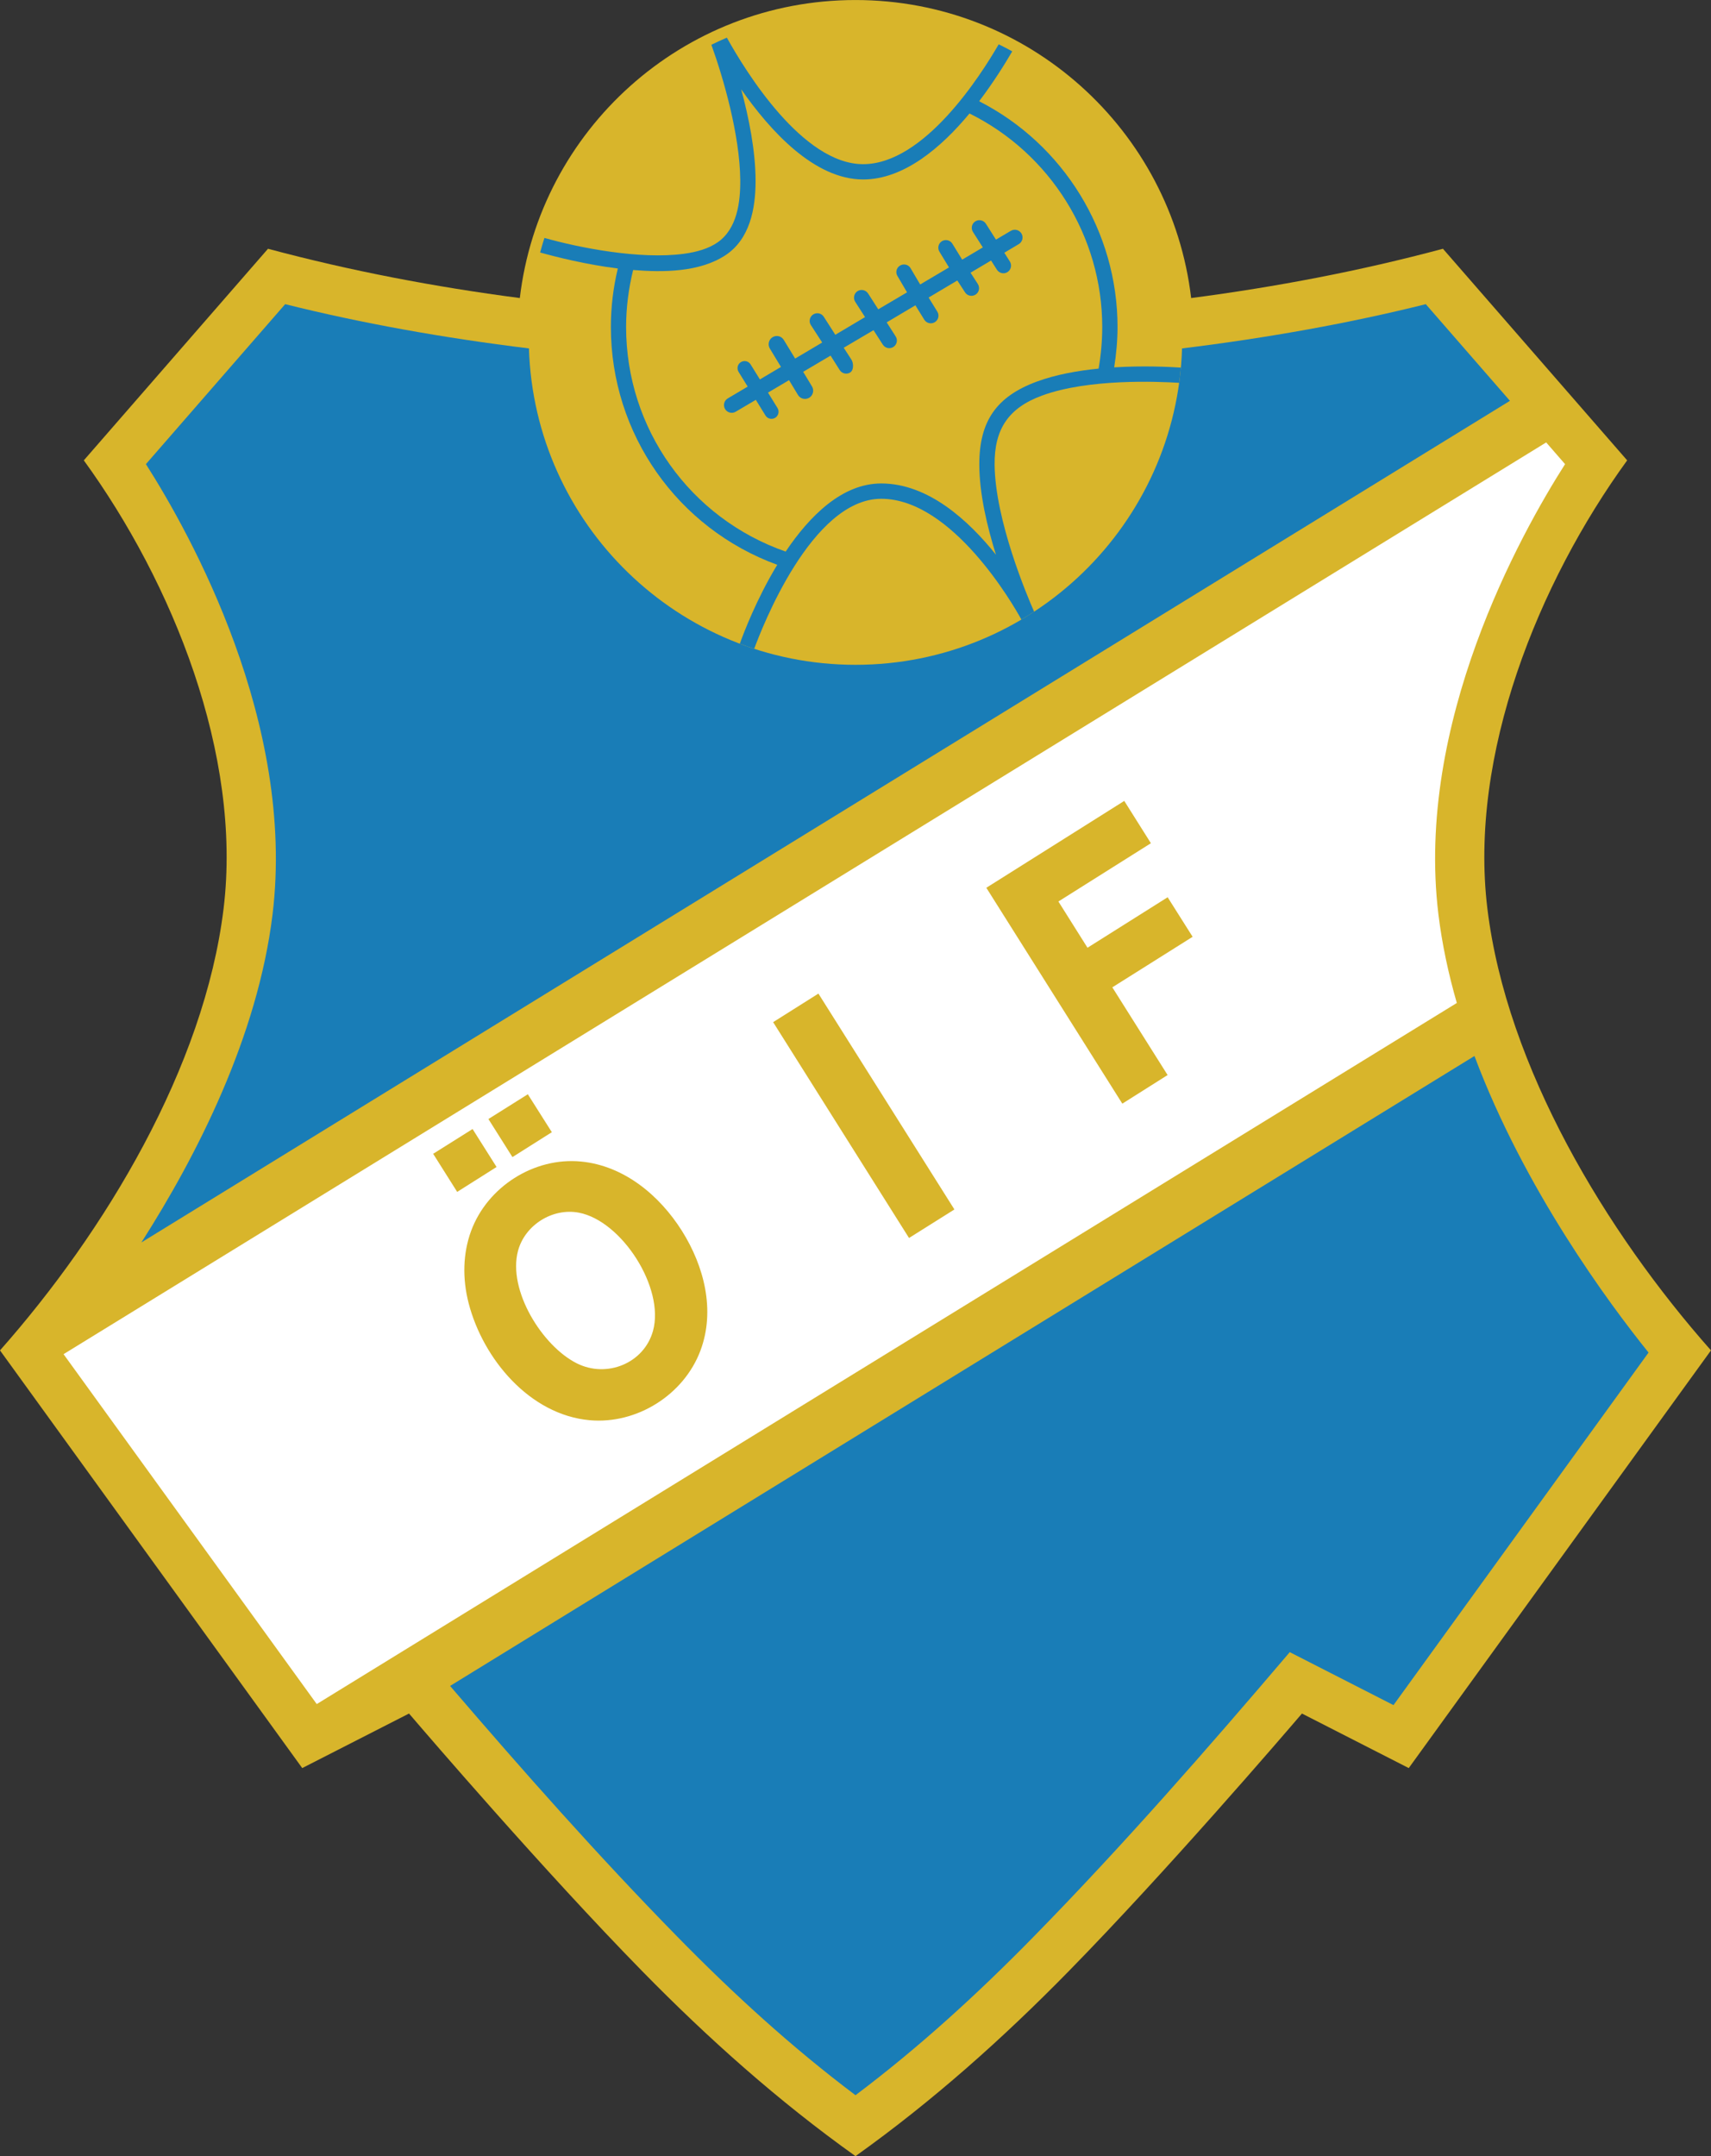
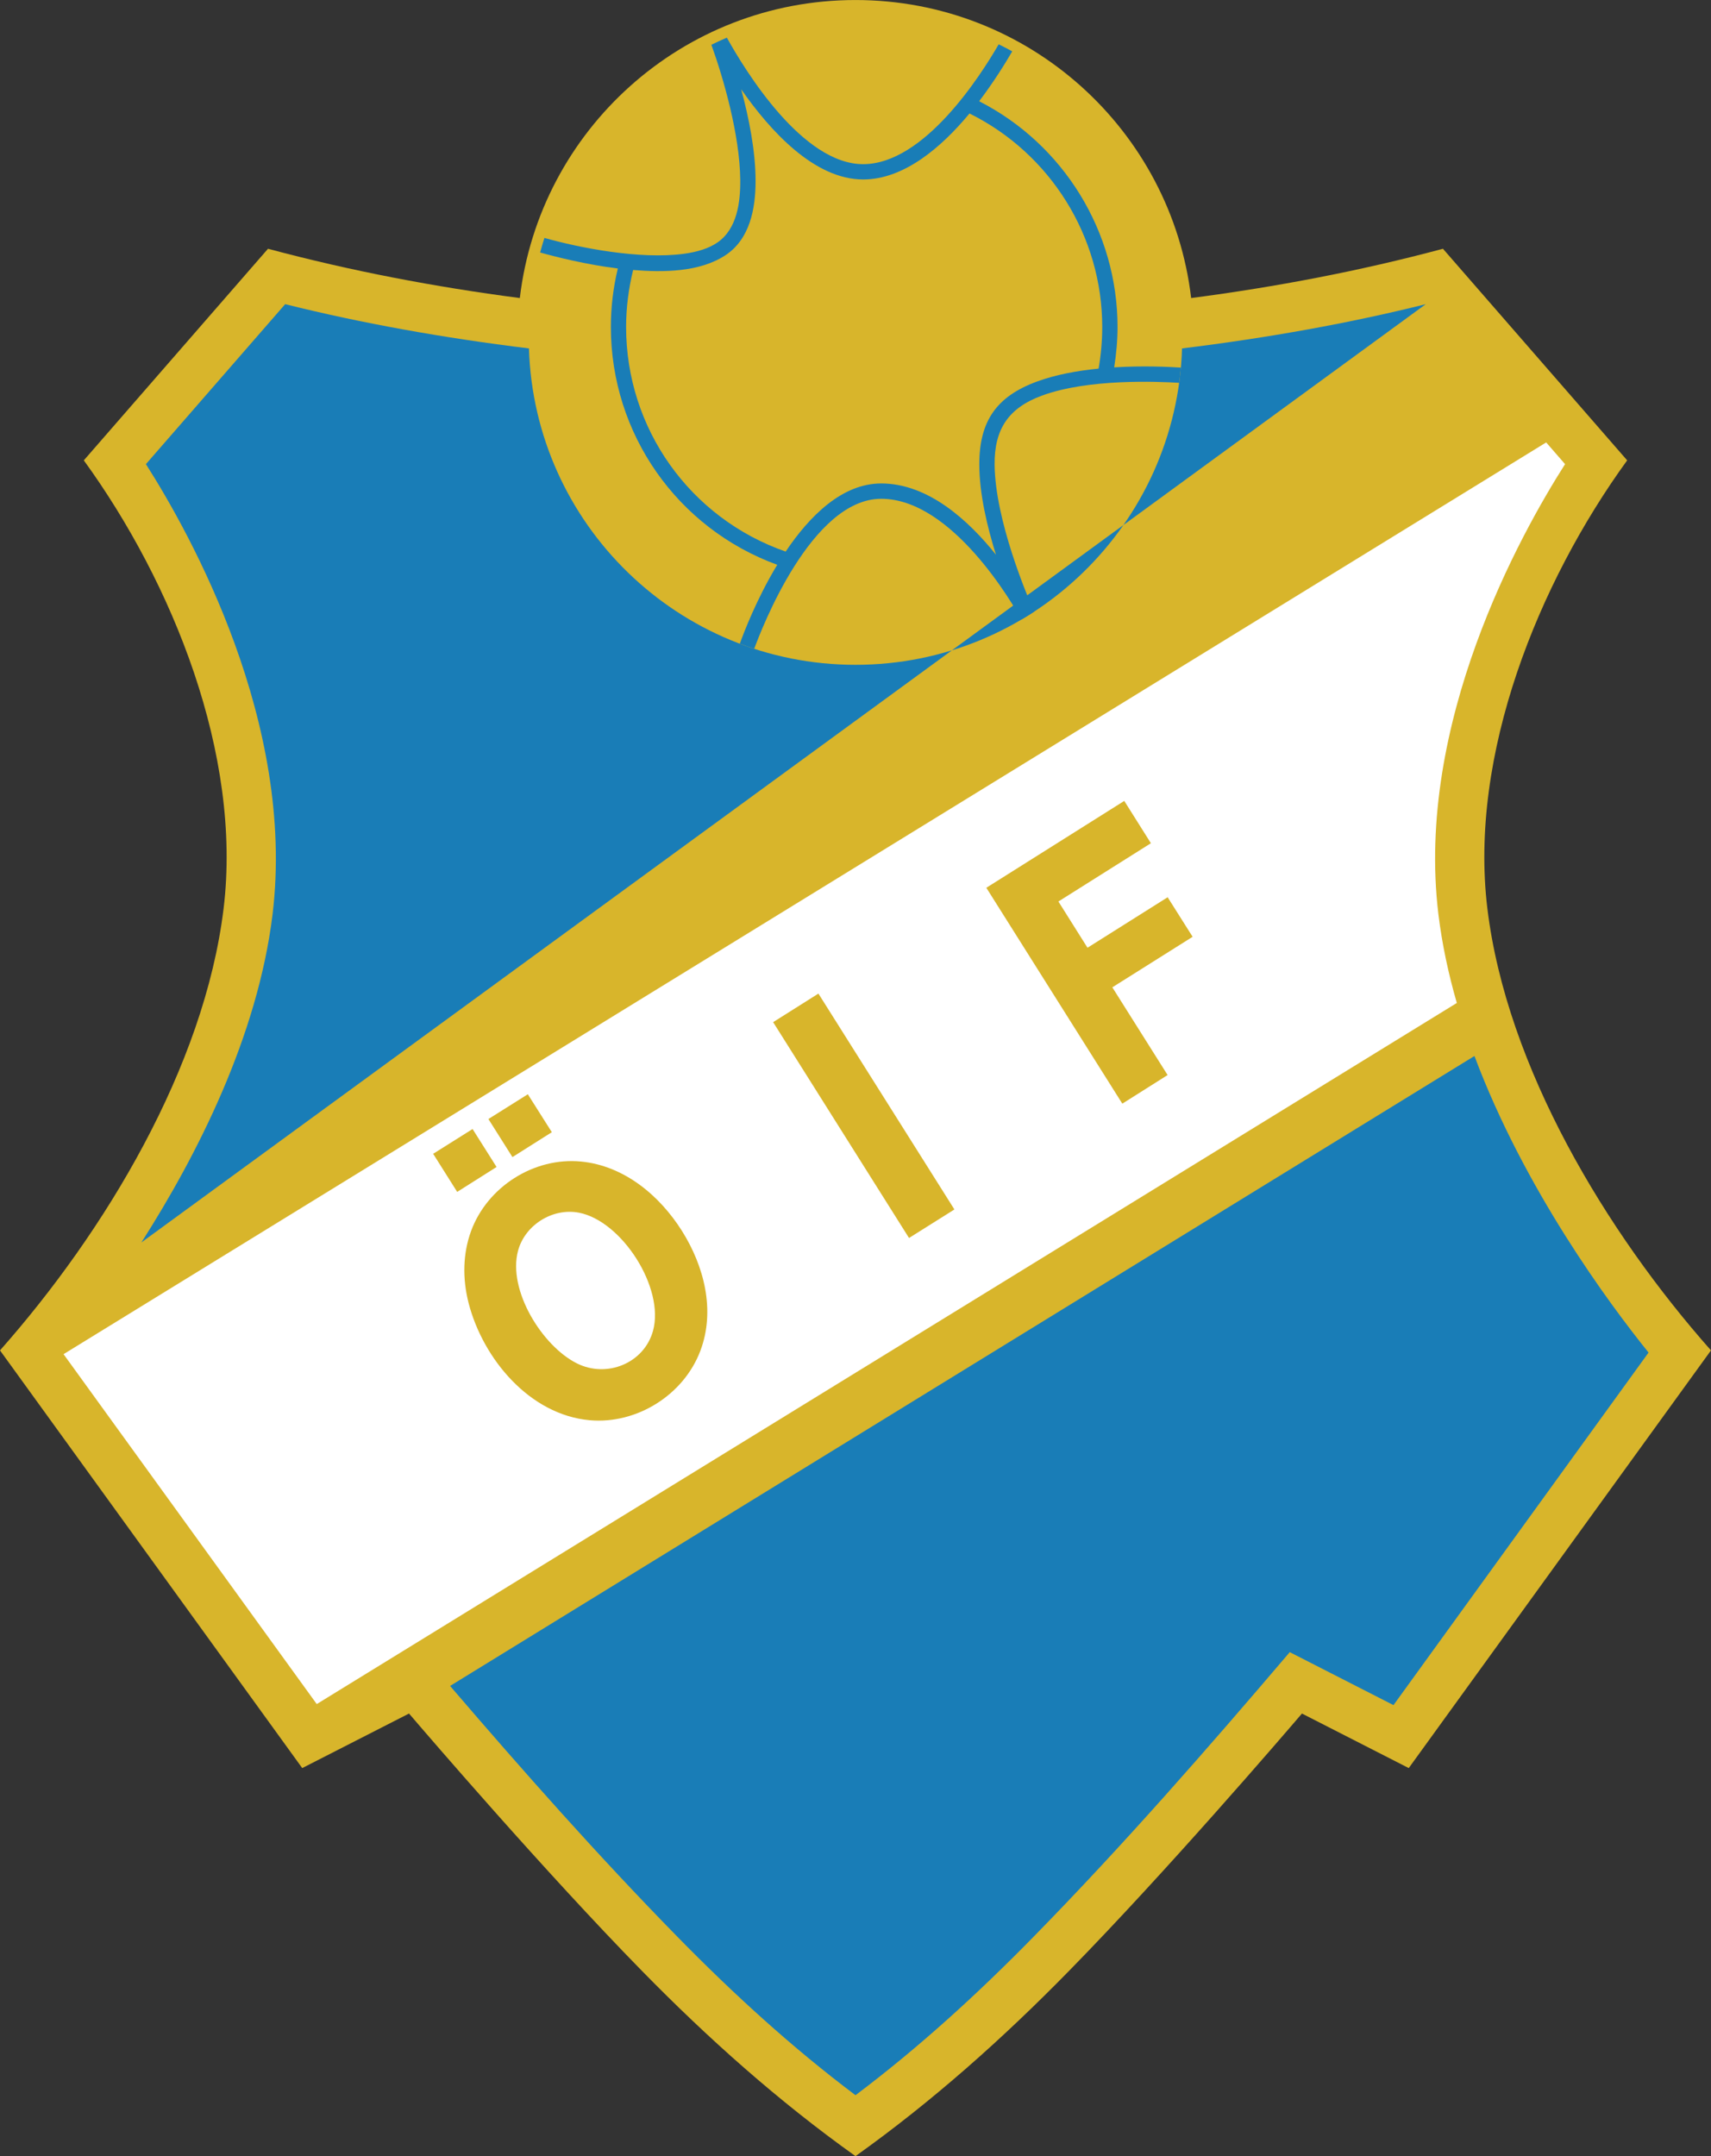
<svg xmlns="http://www.w3.org/2000/svg" width="272.18pt" height="342.97pt" viewBox="0 0 272.18 342.97" version="1.1">
  <rect x="0" y="0" width="272.18" height="342.97" fill="#333333" stroke="none" />
  <defs>
    <clipPath id="clip1">
      <path d="M 0 0 L 272.18 0 L 272.18 342.969 L 0 342.969 Z M 0 0 " />
    </clipPath>
  </defs>
  <g id="surface1">
    <g clip-path="url(#clip1)" clip-rule="nonzero">
      <path style=" stroke:none;fill-rule:nonzero;fill:rgb(84.764%,70.897%,16.869%);fill-opacity:1;" d="M 229.539 39.57 C 216.43 43.086 203.02 45.641 189.484 47.41 C 186.336 20.715 163.629 0.004 136.086 0.004 C 108.551 0.004 85.844 20.715 82.691 47.41 C 69.16 45.641 55.746 43.086 42.633 39.57 L 13.332 73.227 C 27.449 92.676 38.535 120.062 35.57 144.508 C 32.5 169.777 16.648 195.996 0 214.801 L 48.078 281.242 L 65.066 272.566 C 68.223 276.254 86.656 297.715 102.117 313.5 C 112.629 324.238 123.844 334.242 136.09 342.969 C 148.336 334.242 159.547 324.238 170.059 313.5 C 185.52 297.715 203.953 276.254 207.109 272.566 L 224.098 281.242 L 272.176 214.801 C 255.527 195.996 239.676 169.777 236.605 144.508 C 233.641 120.062 244.727 92.676 258.844 73.227 " />
    </g>
    <path style=" stroke:none;fill-rule:nonzero;fill:rgb(9.813%,49.022%,71.68%);fill-opacity:1;" d="M 71.598 268.176 C 83.266 281.781 95.164 295.215 107.699 308.012 C 116.57 317.074 125.949 325.652 136.09 333.277 C 146.23 325.652 155.609 317.074 164.477 308.012 C 178.66 293.531 192.035 278.23 205.172 262.801 L 221.672 271.227 L 262.246 215.148 C 255.871 207.227 242.484 189.125 234.551 167.973 " />
    <path style=" stroke:none;fill-rule:nonzero;fill:rgb(100%,100%,100%);fill-opacity:1;" d="M 10.109 215.402 L 50.387 271.062 L 231.746 159.539 C 230.41 154.906 229.395 150.18 228.816 145.426 C 225.129 115.02 241.828 85.027 248.965 73.828 L 245.961 70.375 " />
-     <path style=" stroke:none;fill-rule:nonzero;fill:rgb(9.813%,49.022%,71.68%);fill-opacity:1;" d="M 45.363 48.383 L 23.211 73.828 C 30.348 85.027 47.047 115.02 43.359 145.426 C 41 164.824 31.348 183.762 22.492 197.629 L 240.195 63.758 L 226.809 48.383 C 214.715 51.406 201.641 53.754 188.035 55.422 C 187.164 83.359 164.234 105.75 136.09 105.75 C 107.938 105.75 85.012 83.359 84.141 55.422 C 70.531 53.754 57.465 51.406 45.363 48.383 " />
+     <path style=" stroke:none;fill-rule:nonzero;fill:rgb(9.813%,49.022%,71.68%);fill-opacity:1;" d="M 45.363 48.383 L 23.211 73.828 C 30.348 85.027 47.047 115.02 43.359 145.426 C 41 164.824 31.348 183.762 22.492 197.629 L 226.809 48.383 C 214.715 51.406 201.641 53.754 188.035 55.422 C 187.164 83.359 164.234 105.75 136.09 105.75 C 107.938 105.75 85.012 83.359 84.141 55.422 C 70.531 53.754 57.465 51.406 45.363 48.383 " />
    <path style=" stroke:none;fill-rule:nonzero;fill:rgb(9.813%,49.022%,71.68%);fill-opacity:1;" d="M 158.867 7.051 C 159.598 7.406 160.316 7.777 161.023 8.168 C 159.98 9.965 158.129 12.98 155.758 16.105 C 169.18 22.949 177.773 36.848 177.773 52.004 C 177.773 54.164 177.574 56.316 177.242 58.434 C 181.887 58.148 185.988 58.355 187.848 58.473 C 187.773 59.285 187.684 60.094 187.574 60.895 C 184.164 60.688 173.16 60.203 165.754 62.926 C 160.422 64.883 158.164 68.27 158.219 73.926 C 158.305 82.758 163.383 94.766 164.504 97.297 C 163.84 97.73 163.164 98.148 162.48 98.551 C 161.191 96.199 151.477 79.34 140.18 79.34 C 129.094 79.34 121.148 100.008 119.98 103.199 C 119.211 102.949 118.445 102.68 117.688 102.395 C 118.262 100.781 120.332 95.305 123.641 89.84 C 107.762 84.039 97.176 69.027 97.176 52.004 C 97.176 48.855 97.551 45.738 98.281 42.707 C 93.234 42.082 88.461 40.875 85.922 40.164 C 86.133 39.383 86.359 38.609 86.605 37.844 C 92.078 39.402 101.805 41.32 108.805 40.367 C 110.891 40.086 112.73 39.535 114.137 38.566 C 117.27 36.402 117.789 32.133 117.758 28.629 C 117.691 21.469 115.082 12.438 113.164 7.121 C 113.973 6.723 114.793 6.344 115.625 5.988 C 118.59 11.328 127.66 26.113 137.309 26.113 C 147.039 26.113 156.039 11.945 158.867 7.051 " />
    <path style=" stroke:none;fill-rule:nonzero;fill:rgb(84.764%,70.897%,16.869%);fill-opacity:1;" d="M 155.785 73.863 C 155.785 78.551 157.043 83.797 158.434 88.238 C 154.094 82.816 147.684 76.902 140.18 76.902 C 133.977 76.902 128.809 82.043 124.98 87.738 C 109.777 82.434 99.598 68.18 99.598 52.004 C 99.598 48.934 99.996 45.898 100.715 42.949 C 105.469 43.332 111.273 43.324 115.414 40.59 C 119.301 38.02 120.195 33.172 120.195 28.801 C 120.195 23.992 119.117 18.695 117.906 14.203 C 122.504 20.797 129.527 28.547 137.309 28.547 C 143.84 28.547 149.809 23.375 154.223 18.051 C 167.074 24.406 175.34 37.602 175.34 52.004 C 175.34 54.234 175.137 56.465 174.762 58.633 C 171.406 58.965 167.93 59.59 164.91 60.707 C 158.484 63.082 155.785 67.02 155.785 73.863 " />
-     <path style=" stroke:none;fill-rule:nonzero;fill:rgb(9.813%,49.022%,71.68%);fill-opacity:1;" d="M 162.492 37.145 C 162.141 36.562 161.383 36.367 160.797 36.719 L 158.434 38.117 L 156.836 35.594 C 156.477 35.023 155.711 34.852 155.152 35.211 C 154.578 35.566 154.418 36.324 154.773 36.891 L 156.344 39.355 L 153.059 41.301 L 151.488 38.746 C 151.129 38.18 150.383 38.02 149.816 38.379 C 149.25 38.746 149.098 39.504 149.461 40.066 L 150.961 42.539 L 146.379 45.25 L 144.828 42.625 C 144.48 42.059 143.715 41.898 143.148 42.262 C 142.574 42.625 142.414 43.379 142.785 43.938 L 144.289 46.5 L 139.711 49.199 L 138.094 46.684 C 137.73 46.121 136.973 45.949 136.398 46.32 C 135.848 46.684 135.688 47.434 136.043 48.004 L 137.609 50.441 L 132.879 53.25 L 131.043 50.387 C 130.68 49.816 129.926 49.656 129.348 50.023 C 128.801 50.387 128.621 51.141 128.984 51.695 L 130.789 54.484 L 126.488 57.035 L 124.691 54.086 C 124.32 53.457 123.527 53.262 122.895 53.637 C 122.289 54.012 122.094 54.812 122.457 55.43 L 124.234 58.367 L 120.883 60.352 L 119.406 57.969 C 119.078 57.438 118.398 57.277 117.852 57.605 C 117.32 57.93 117.176 58.621 117.488 59.148 L 118.938 61.496 L 115.773 63.371 C 115.188 63.719 114.992 64.473 115.34 65.066 C 115.688 65.645 116.445 65.84 117.031 65.492 L 120.234 63.602 L 121.77 66.094 C 122.094 66.621 122.785 66.781 123.324 66.453 C 123.836 66.133 124.012 65.438 123.688 64.91 L 122.172 62.453 L 125.516 60.469 L 126.938 62.824 C 127.301 63.438 128.102 63.641 128.734 63.266 C 129.34 62.891 129.543 62.082 129.172 61.473 L 127.766 59.145 L 132.125 56.566 L 133.586 58.879 C 133.957 59.441 134.703 59.602 135.262 59.238 C 135.82 58.879 135.801 57.77 135.438 57.199 L 134.219 55.316 L 138.957 52.52 L 140.438 54.824 C 140.805 55.391 141.559 55.551 142.117 55.188 C 142.684 54.824 142.844 54.066 142.48 53.512 L 141.051 51.277 L 145.617 48.566 L 147.043 50.875 C 147.414 51.438 148.16 51.598 148.73 51.234 C 149.297 50.875 149.461 50.121 149.098 49.559 L 147.723 47.328 L 152.285 44.617 L 153.512 46.5 C 153.859 47.062 154.629 47.223 155.191 46.863 C 155.758 46.5 155.91 45.75 155.555 45.18 L 154.391 43.379 L 157.656 41.438 L 158.59 42.91 C 158.953 43.473 159.715 43.641 160.266 43.281 C 160.84 42.918 161 42.164 160.648 41.598 L 159.762 40.199 L 162.062 38.832 C 162.641 38.496 162.84 37.738 162.492 37.145 " />
    <path style=" stroke:none;fill-rule:nonzero;fill:rgb(84.764%,70.897%,16.869%);fill-opacity:1;" d="M 74.555 207.32 C 73.523 203.332 73.648 199.352 74.93 195.836 C 77.508 188.785 84.949 184.035 92.438 184.762 C 99.293 185.426 104.941 190.172 108.484 195.797 C 111.996 201.383 113.828 208.414 111.426 214.828 C 108.789 221.875 101.312 226.574 93.82 225.91 C 84.254 225.059 76.844 216.145 74.555 207.32 M 103.883 211.676 C 105.754 204.859 98.906 194.195 92.082 192.895 C 87.902 192.098 83.496 194.855 82.402 198.973 C 80.734 205.238 86.27 214.137 91.793 216.879 C 96.543 219.238 102.465 216.852 103.883 211.676 " />
    <path style=" stroke:none;fill-rule:nonzero;fill:rgb(84.764%,70.897%,16.869%);fill-opacity:1;" d="M 78.992 185.629 L 72.727 189.59 L 68.906 183.531 L 75.176 179.59 Z M 78.992 185.629 " />
    <path style=" stroke:none;fill-rule:nonzero;fill:rgb(84.764%,70.897%,16.869%);fill-opacity:1;" d="M 87.785 180.094 L 81.516 184.055 L 77.695 178 L 83.965 174.059 Z M 87.785 180.094 " />
    <path style=" stroke:none;fill-rule:nonzero;fill:rgb(84.764%,70.897%,16.869%);fill-opacity:1;" d="M 151.824 192.383 L 144.605 196.922 L 122.988 162.59 L 130.191 158.047 Z M 151.824 192.383 " />
    <path style=" stroke:none;fill-rule:nonzero;fill:rgb(84.764%,70.897%,16.869%);fill-opacity:1;" d="M 183.082 134.129 L 168.367 143.398 L 172.996 150.754 L 185.746 142.723 L 189.719 149.012 L 176.945 157.051 L 185.738 171.004 L 178.535 175.555 L 156.902 141.215 L 178.844 127.398 " />
  </g>
</svg>